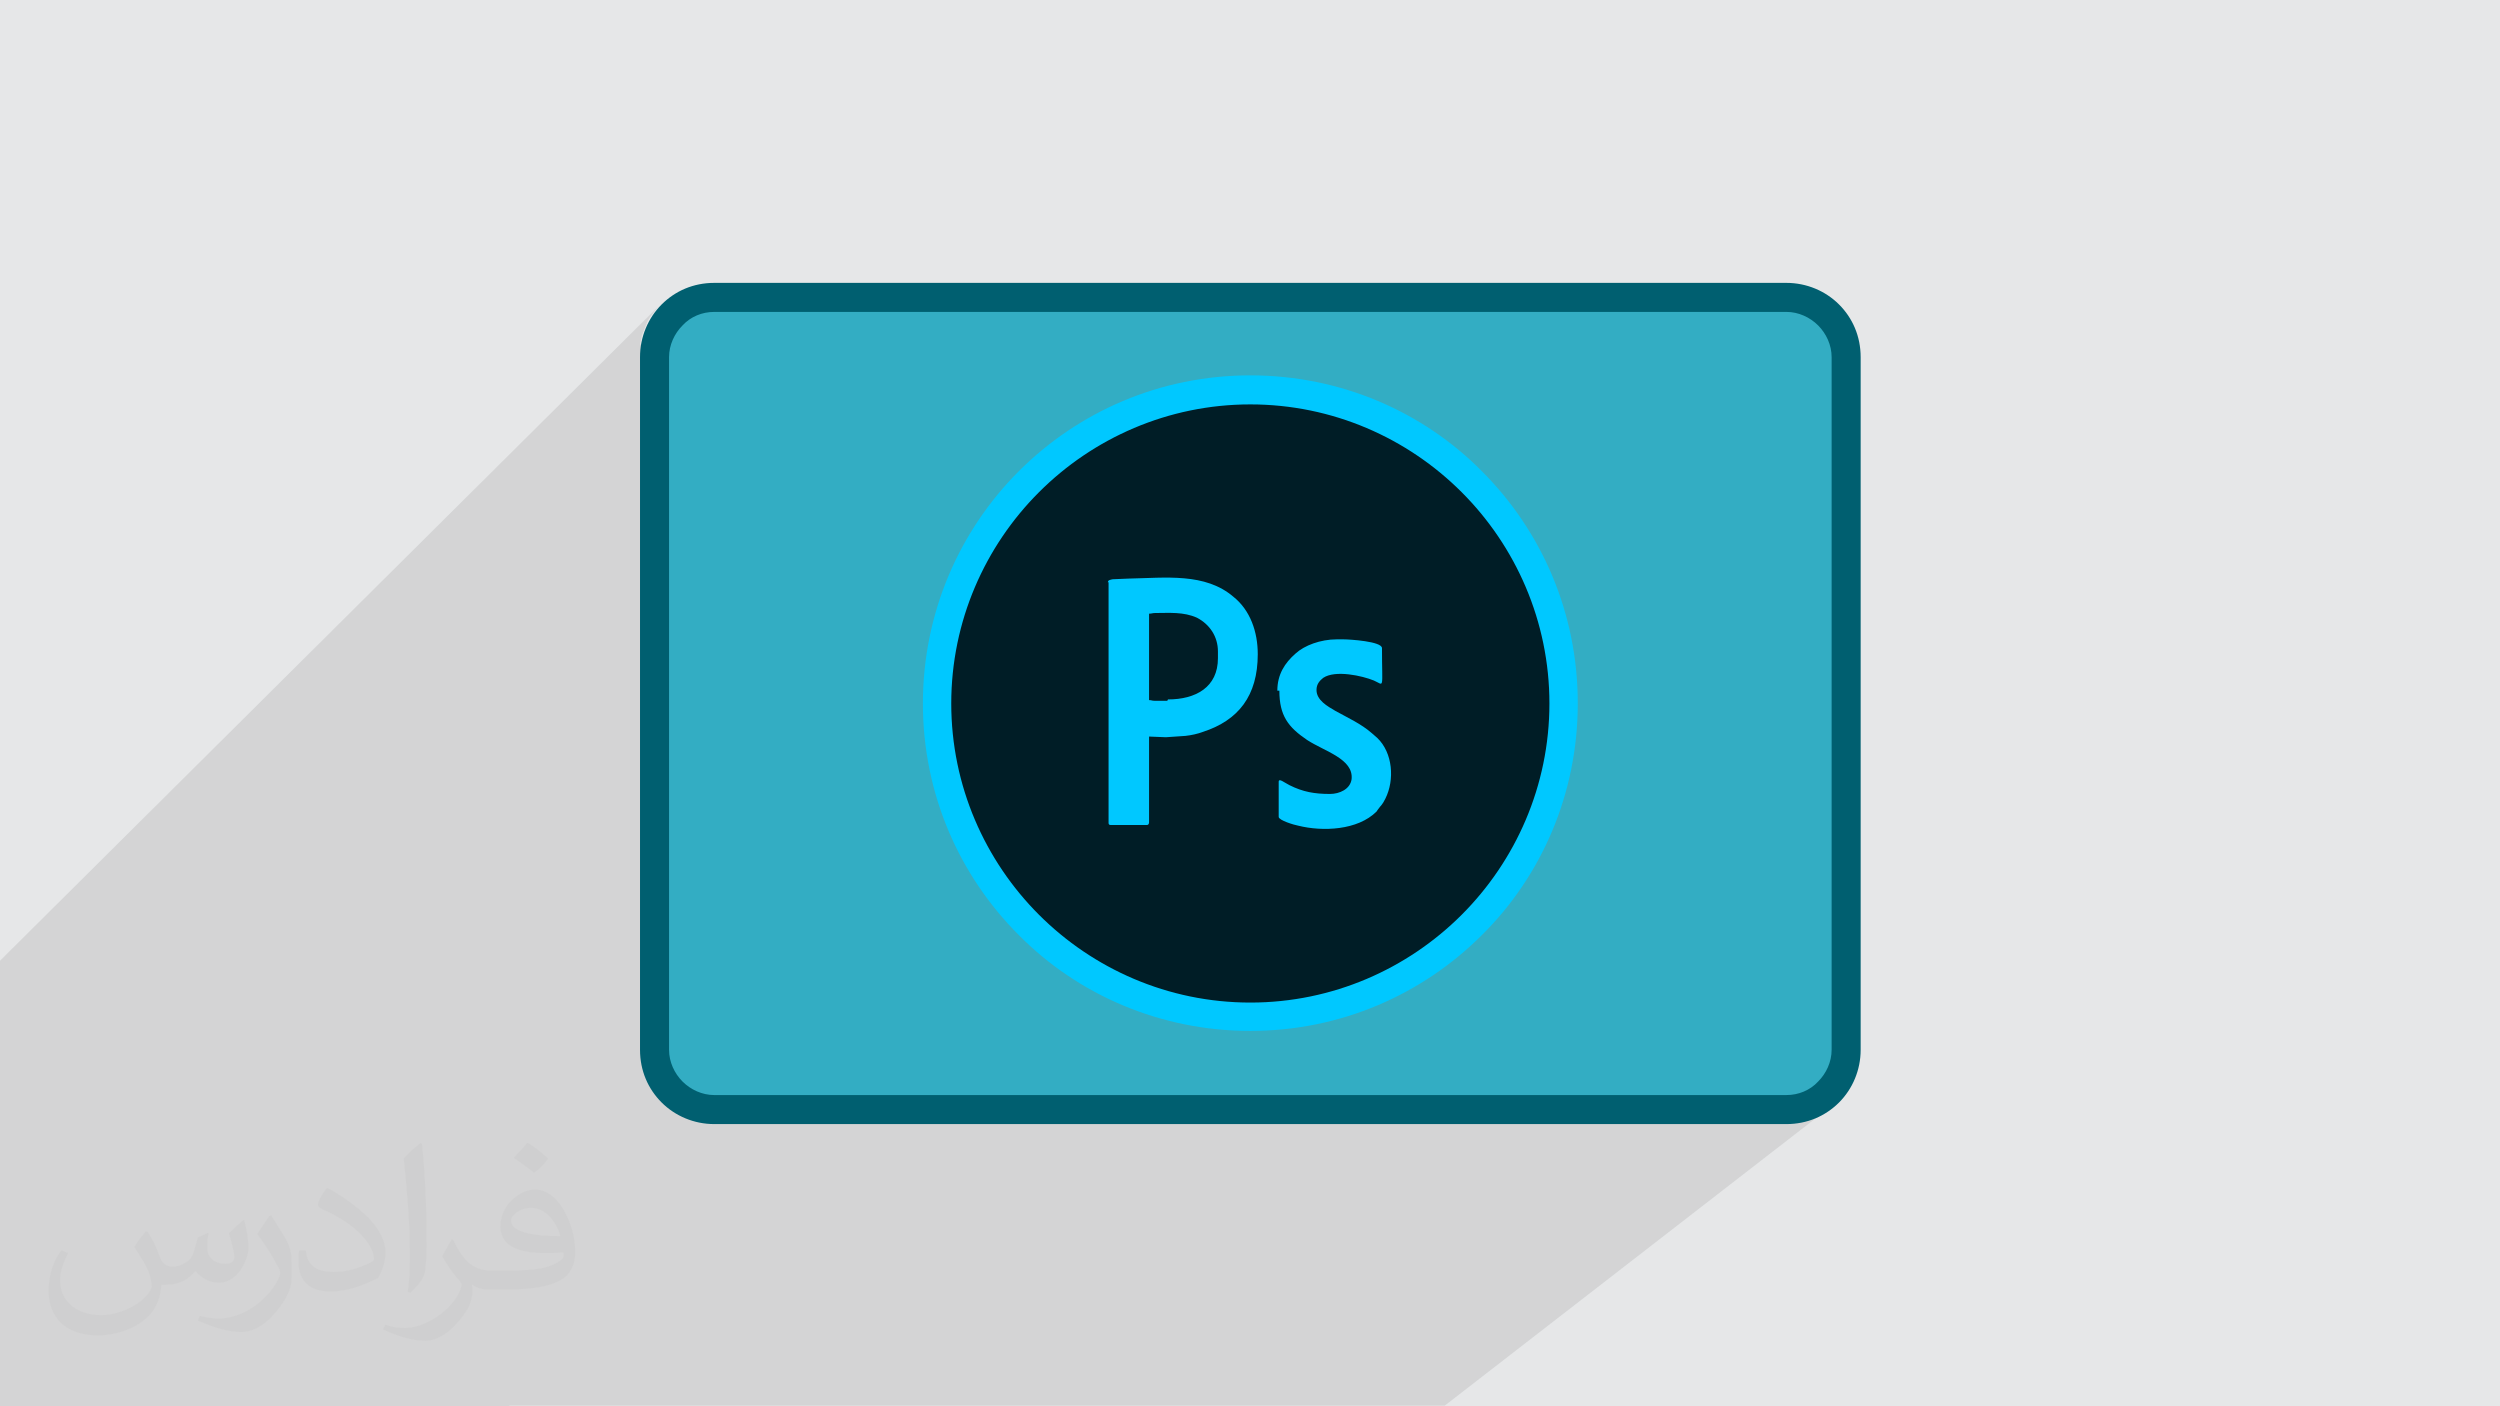
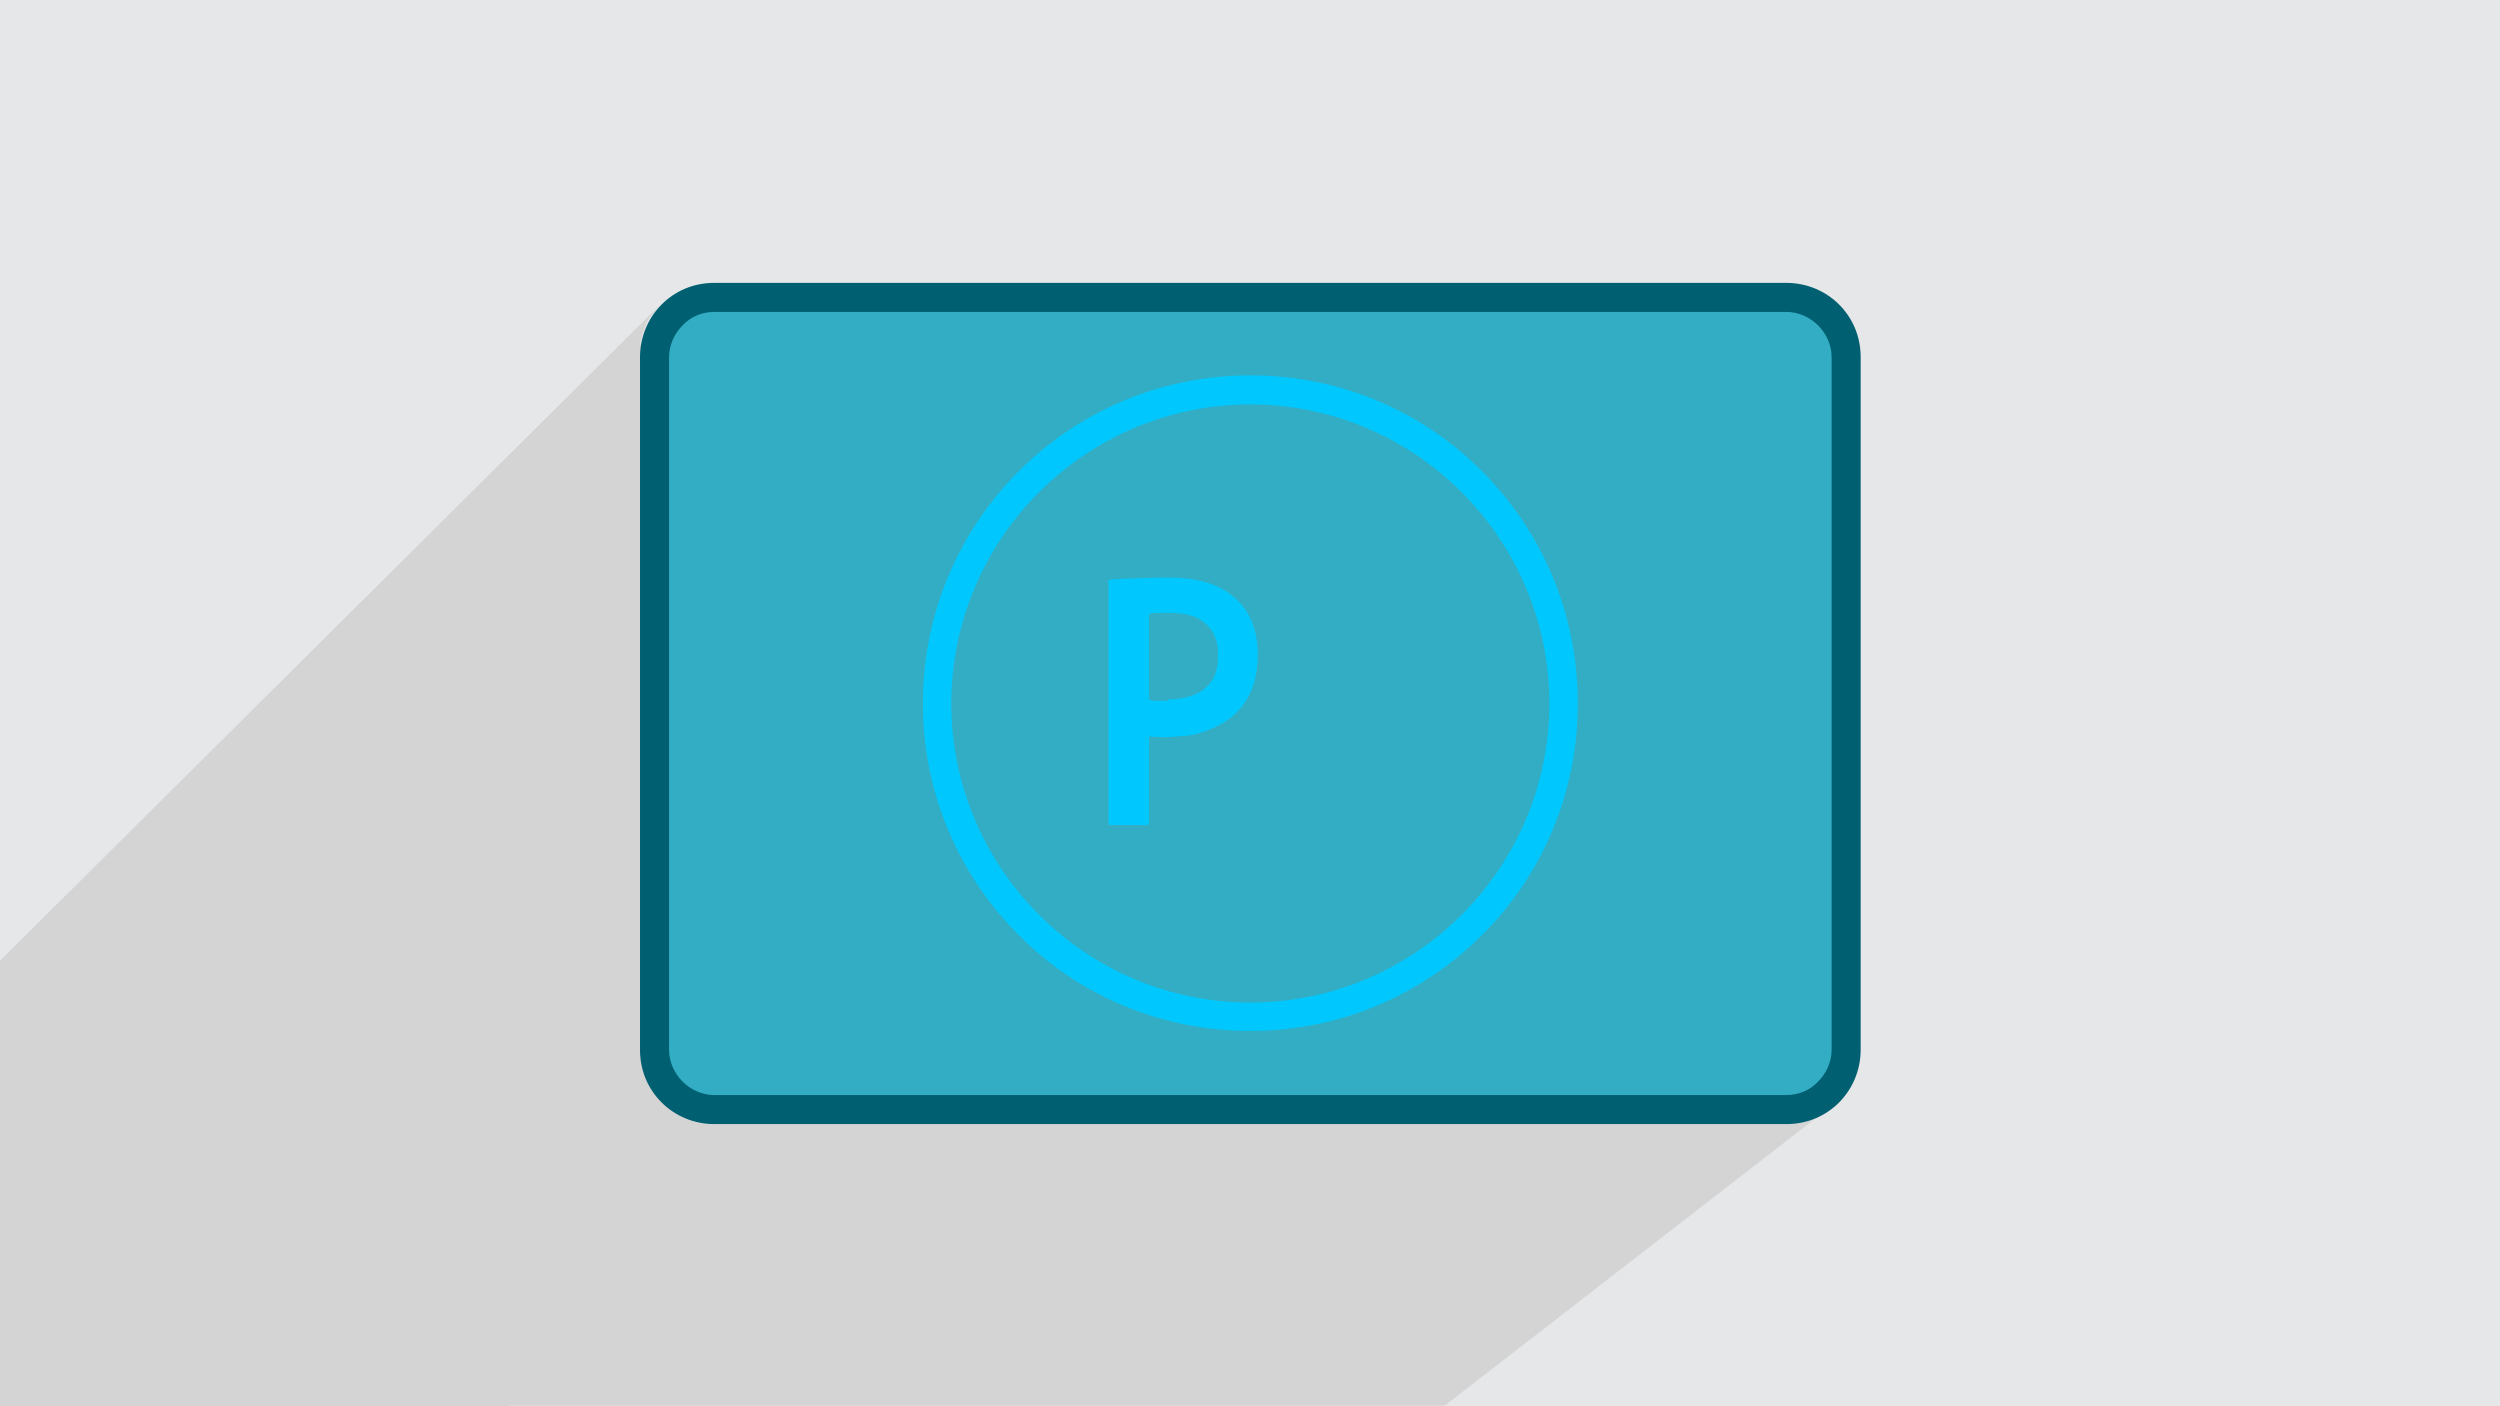
<svg xmlns="http://www.w3.org/2000/svg" xml:space="preserve" width="3.703in" height="2.083in" version="1.1" style="shape-rendering:geometricPrecision; text-rendering:geometricPrecision; image-rendering:optimizeQuality; fill-rule:evenodd; clip-rule:evenodd" viewBox="0 0 3703 2083">
  <defs>
    <style type="text/css">
   
    .fil5 {fill:#001D26}
    .fil7 {fill:#00C8FF}
    .fil3 {fill:#33ADC3}
    .fil0 {fill:#E6E7E8}
    .fil4 {fill:#005F70;fill-rule:nonzero}
    .fil6 {fill:#00C8FF;fill-rule:nonzero}
    .fil2 {fill:#373435;fill-opacity:0.031}
    .fil1 {fill:#373435;fill-opacity:0.102}
   
  </style>
  </defs>
  <g id="Layer_x0020_1">
    <polygon class="fil0" points="0,0 3704,0 3704,2083 0,2083 " />
    <path class="fil1" d="M756 2083l-31 0 0 0 -12 0 -1 0 -28 0 -21 0 -3 0 -3 0 -5 0 -8 0 -18 0 -2 0 -4 0 -19 0 -19 0 -2 0 -3 0 -25 0 -11 0 -6 0 -63 0 -4 0 -6 0 -63 0 0 0 -7 0 -33 0 -66 0 0 0 -2 0 -67 0 -41 0 -110 0 -28 0 -28 0 -19 0 0 -577 0 -20 0 0 0 -5 0 -14 0 -14 0 -28 980 -974 -4 4 -3 4 -3 4 -3 4 -3 4 -3 5 -2 5 -2 5 -2 5 -2 5 -1 5 -1 5 -1 5 46 -46 6 -6 7 -5 7 -4 8 -4 8 -3 8 -2 9 -1 9 0 0 0 1588 0 9 0 9 1 8 2 8 3 8 4 7 4 7 5 6 6 6 6 5 7 4 7 4 8 3 8 2 8 1 9 0 9 0 1026 0 9 -1 9 -2 8 -3 8 -4 8 -4 7 -5 7 -6 6 -6 6 -54 42 3 0 6 0 5 -1 5 -1 5 -1 5 -1 5 -2 5 -2 5 -2 5 -2 5 -3 4 -3 4 -3 -568 440 -34 0 -2 0 -31 0 -19 0 -3 0 -700 0 -3 0 -28 0 -32 0 -3 0 -185 0 -39 0 -59 0 -78 0 -6 0 -2 0 -39 0 -56 0 -1 0 -11 0 -14 0 0 0 -41 0zm241 -1584l60 -60" />
-     <path class="fil2" d="M219 1825c7,11 12,21 16,32 3,7 5,19 21,19 5,0 11,-1 17,-5 7,-3 12,-9 14,-17l6 -21 15 -7 1 1c-2,8 -2,15 -2,21 0,18 15,24 27,24 7,0 13,-3 13,-10 0,-8 -4,-22 -8,-35 7,-7 14,-14 22,-20l1 1c4,15 6,30 6,40 0,10 -4,20 -8,27 -7,14 -20,25 -36,25 -12,0 -25,-6 -34,-17l-1 0c-9,11 -22,20 -43,20l-7 0c-1,14 -4,24 -9,33 -13,25 -50,42 -85,42 -49,0 -73,-28 -73,-66 0,-23 7,-45 19,-60l10 4c-7,14 -12,27 -12,40 0,35 29,52 61,52 30,0 68,-20 75,-42 -2,-25 -12,-36 -26,-59 4,-7 10,-15 17,-23l1 0 0 0zm563 -132c10,6 20,14 30,23 -6,8 -12,15 -21,21 -10,-8 -20,-15 -30,-22 7,-8 14,-15 20,-22zm5 96c-17,0 -30,11 -30,19 0,17 33,23 73,23 -5,-20 -22,-42 -43,-42zm-37 93c22,0 41,-1 55,-4 16,-4 30,-12 30,-18 0,-2 0,-3 -1,-5 -9,1 -19,1 -29,1 -29,0 -52,-7 -60,-23 -2,-4 -4,-10 -4,-15 0,-16 7,-32 19,-42 10,-9 21,-14 33,-14 20,0 37,17 48,42 6,14 11,30 11,51 0,14 -4,25 -12,34 -16,15 -45,21 -90,21l-20 0 0 0 -5 0c-11,0 -19,-2 -25,-7l-1 0c0,2 1,5 1,7 0,10 -3,23 -10,33 -20,30 -42,43 -60,43 -19,0 -42,-7 -63,-17l4 -7c7,3 16,5 29,5 34,0 78,-33 84,-64 -1,-3 -3,-6 -7,-10 -10,-12 -16,-22 -22,-32 5,-10 10,-18 14,-25l2 0c14,29 28,46 57,46l4 0 0 0 21 0 0 0zm-146 31c2,-14 3,-29 3,-43l0 -21c0,-39 -5,-96 -9,-133 7,-8 17,-17 25,-23l2 1c5,47 7,101 7,151 0,13 -1,26 -2,35 -1,12 -8,21 -22,35l-3 -1 0 0zm-151 -62c1,18 10,33 41,33 20,0 36,-5 55,-14 3,-2 5,-3 5,-5 0,-12 -9,-27 -24,-41 -14,-13 -34,-25 -51,-32 -6,-3 -8,-5 -8,-8 0,-5 7,-17 13,-24l2 0c20,11 43,27 60,44 15,16 25,33 25,51 0,13 -4,26 -11,38 -22,11 -46,20 -70,20 -29,0 -48,-13 -48,-45 0,-3 0,-9 1,-16l10 0 0 0zm-52 -52l18 29c7,11 13,22 13,41l0 24c0,19 -12,39 -32,60 -15,14 -29,20 -42,20 -19,0 -40,-6 -65,-17l3 -7c8,2 17,4 28,4 35,0 72,-26 88,-58 2,-4 3,-7 3,-9 0,-4 -2,-8 -4,-11 -9,-17 -19,-33 -30,-47 6,-9 12,-18 18,-27l2 0 0 0z" />
    <g id="_2259362018192">
      <path class="fil3" d="M1058 440l1588 0c49,0 88,40 88,88l0 1026c0,49 -40,88 -88,88l-1588 0c-49,0 -88,-40 -88,-88l0 -1026c0,-49 40,-88 88,-88z" />
      <path class="fil4" d="M1058 419l1588 0c30,0 58,12 78,32 20,20 32,47 32,78l0 1026c0,30 -12,58 -32,78 -20,20 -47,32 -78,32l-1588 0c-30,0 -58,-12 -78,-32 -20,-20 -32,-47 -32,-78l0 -1026c0,-30 12,-58 32,-78 20,-20 47,-32 78,-32zm1588 43l-1588 0c-18,0 -35,7 -47,20 -12,12 -20,29 -20,47l0 1026c0,18 8,35 20,47 12,12 29,20 47,20l1588 0c18,0 35,-7 47,-20 12,-12 20,-29 20,-47l0 -1026c0,-18 -8,-35 -20,-47 -12,-12 -29,-20 -47,-20z" />
-       <circle class="fil5" cx="1852" cy="1042" r="464" />
      <path class="fil6" d="M1852 556c134,0 256,54 343,142 88,88 142,209 142,344 0,134 -54,256 -142,343 -88,88 -209,142 -343,142 -134,0 -256,-54 -343,-142 -88,-88 -142,-209 -142,-343 0,-134 54,-256 142,-344 88,-88 209,-142 343,-142zm313 173c-80,-80 -191,-130 -313,-130 -122,0 -233,50 -313,130 -80,80 -130,191 -130,313 0,122 50,233 130,313 80,80 191,130 313,130 122,0 233,-50 313,-130 80,-80 130,-191 130,-313 0,-122 -50,-233 -130,-313z" />
      <g>
        <path class="fil7" d="M1729 1038l-19 0c-4,0 -4,-1 -8,-1l0 -128c4,0 5,-1 9,-1 21,0 42,-2 62,7 19,10 31,28 31,50l0 10c0,43 -33,61 -74,61zm-87 -176l0 357c0,2 1,3 3,3l54 0c2,0 3,-2 3,-4l0 -127 25 1 29 -2c9,-1 18,-3 26,-6 52,-17 81,-53 81,-115 0,-33 -11,-65 -36,-85 -42,-36 -101,-28 -155,-27l-24 1c-4,1 -7,1 -7,5l0 0z" />
-         <path class="fil7" d="M1895 1023c0,37 13,54 41,73 26,17 69,28 66,58 -2,15 -18,22 -32,22 -23,0 -40,-3 -60,-13 -8,-4 -16,-11 -16,-5l0 52c0,5 23,12 29,13 36,9 88,7 116,-21 1,-1 1,-2 2,-3 5,-7 6,-6 11,-16 14,-28 11,-68 -12,-90l-8 -7c-16,-14 -36,-23 -54,-33 -12,-7 -28,-16 -28,-31 0,-9 5,-14 10,-18 18,-12 58,-3 75,4 16,7 12,15 12,-48 0,-10 -48,-13 -57,-13l-10 0c-24,0 -48,9 -61,21 -16,14 -27,31 -27,55l0 0z" />
      </g>
    </g>
  </g>
</svg>